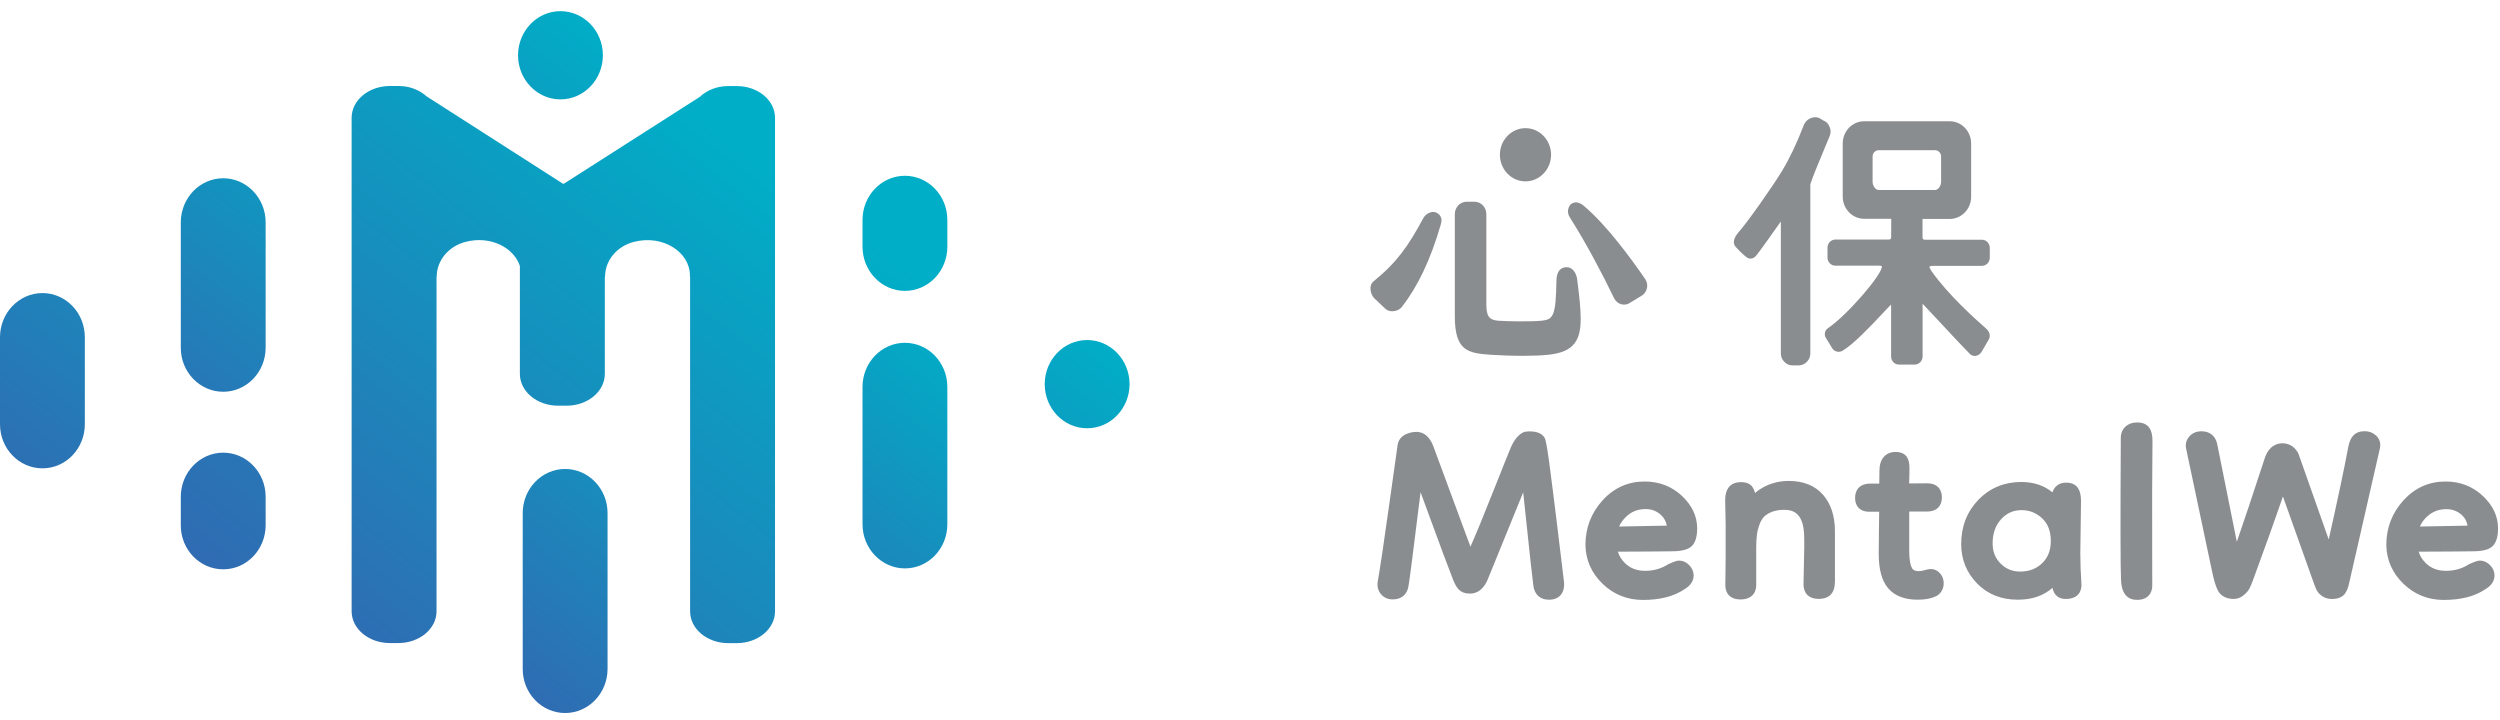
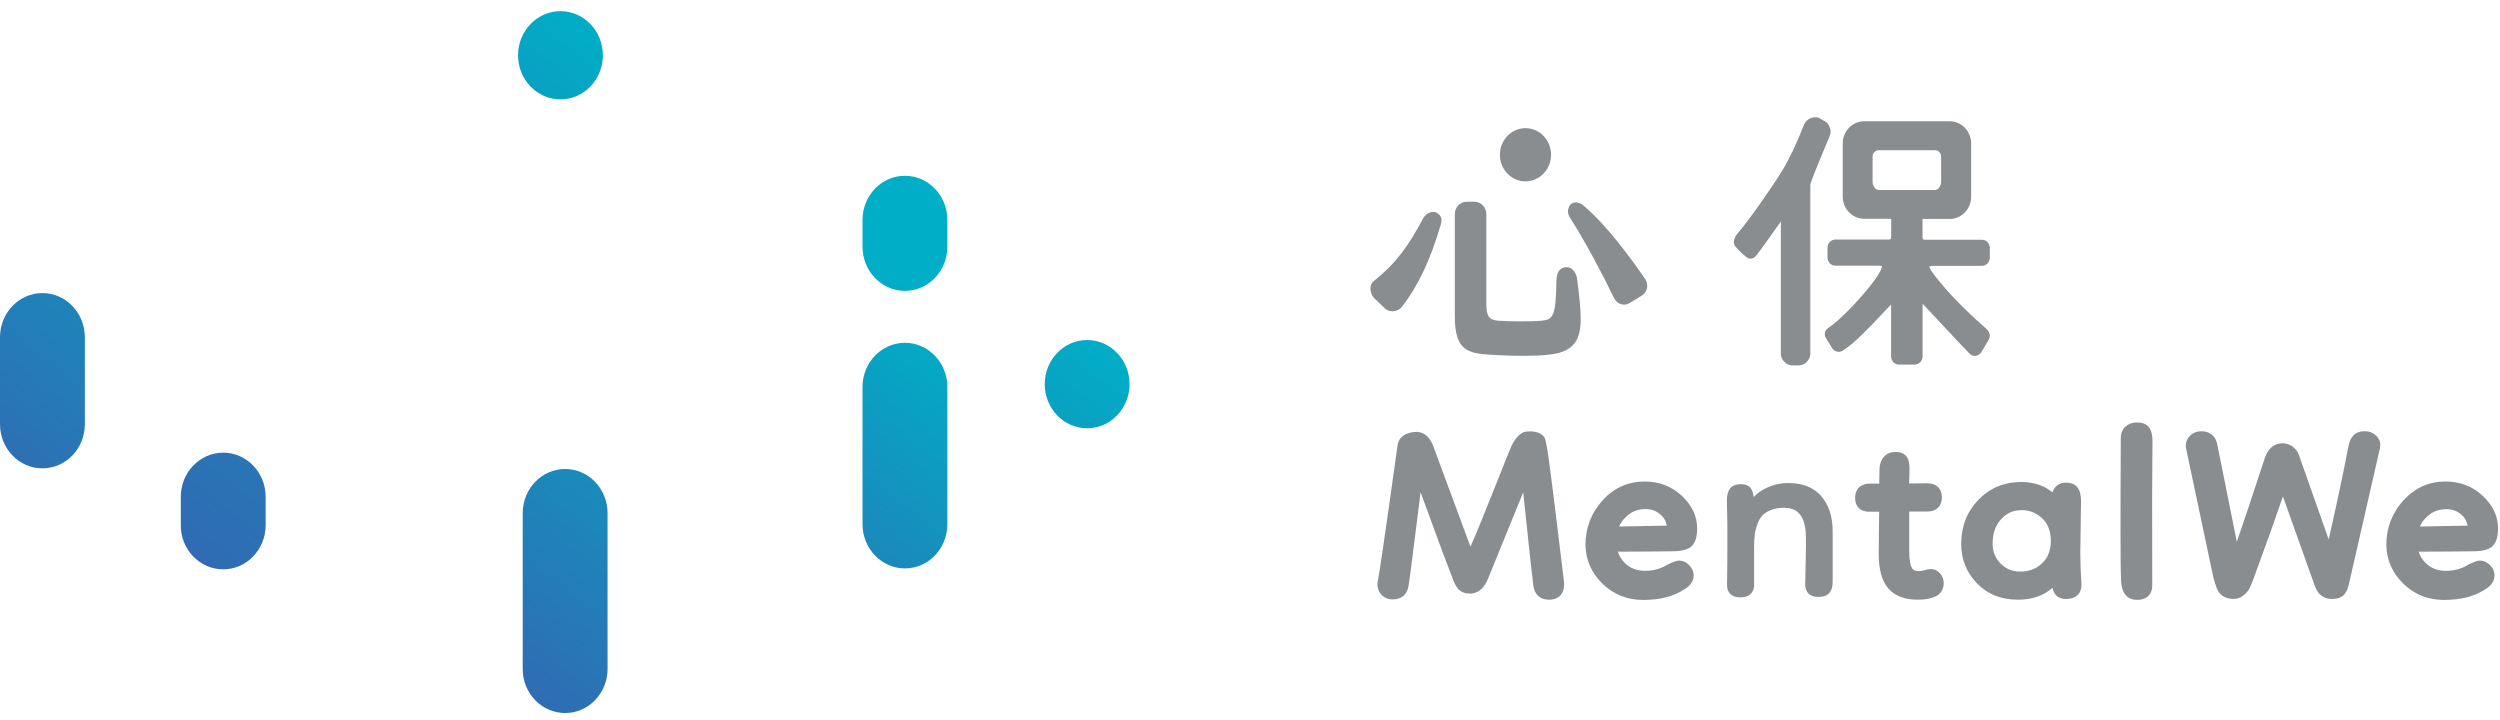
<svg xmlns="http://www.w3.org/2000/svg" width="125" height="36" viewBox="0 0 125 36" fill="none">
  <g clip-path="url(#clip0_1450_29025)">
-     <path d="M11.161 19.588C12.334 19.588 13.282 18.598 13.282 17.383V11.119C13.282 9.899 12.329 8.913 11.161 8.913C9.988 8.913 9.04 9.904 9.04 11.119V17.383C9.035 18.598 9.988 19.588 11.161 19.588Z" fill="url(#paint0_linear_1450_29025)" />
    <path d="M45.246 14.544C46.419 14.544 47.367 13.553 47.367 12.338V10.995C47.367 9.775 46.415 8.789 45.246 8.789C44.074 8.789 43.126 9.78 43.126 10.995V12.338C43.126 13.553 44.078 14.544 45.246 14.544Z" fill="url(#paint1_linear_1450_29025)" />
    <path d="M54.357 21.413C55.529 21.413 56.478 20.423 56.478 19.208C56.478 17.988 55.525 17.002 54.357 17.002C53.184 17.002 52.236 17.992 52.236 19.208C52.236 20.423 53.184 21.413 54.357 21.413Z" fill="url(#paint2_linear_1450_29025)" />
    <path d="M28.023 4.969C29.195 4.969 30.144 3.979 30.144 2.764C30.144 1.544 29.191 0.558 28.023 0.558C26.85 0.558 25.902 1.549 25.902 2.764C25.902 3.984 26.854 4.969 28.023 4.969Z" fill="url(#paint3_linear_1450_29025)" />
    <path d="M45.246 28.42C46.419 28.42 47.367 27.43 47.367 26.215V19.345C47.367 18.126 46.415 17.14 45.246 17.14C44.074 17.14 43.126 18.13 43.126 19.345V26.21C43.126 27.43 44.078 28.42 45.246 28.42Z" fill="url(#paint4_linear_1450_29025)" />
    <path d="M2.121 23.417C3.294 23.417 4.242 22.427 4.242 21.212V16.86C4.242 15.64 3.29 14.654 2.121 14.654C0.952 14.654 0 15.645 0 16.86V21.212C0 22.431 0.952 23.417 2.121 23.417Z" fill="url(#paint5_linear_1450_29025)" />
    <path d="M28.256 35.651C29.429 35.651 30.378 34.661 30.378 33.446V25.655C30.378 24.435 29.425 23.449 28.256 23.449C27.084 23.449 26.136 24.44 26.136 25.655V33.446C26.131 34.661 27.084 35.651 28.256 35.651Z" fill="url(#paint6_linear_1450_29025)" />
    <path d="M11.161 28.466C12.334 28.466 13.282 27.476 13.282 26.261V24.839C13.282 23.619 12.329 22.633 11.161 22.633C9.988 22.633 9.04 23.624 9.04 24.839V26.261C9.035 27.48 9.988 28.466 11.161 28.466Z" fill="url(#paint7_linear_1450_29025)" />
-     <path d="M36.842 4.304H36.405C35.841 4.304 35.338 4.515 34.994 4.841L28.19 9.188C28.177 9.188 28.164 9.188 28.151 9.188L21.316 4.809C21.285 4.781 21.258 4.758 21.227 4.731L21.214 4.722L21.206 4.717C20.87 4.46 20.425 4.3 19.931 4.3H19.495C18.436 4.3 17.581 5.011 17.581 5.891V30.561C17.581 31.442 18.436 32.153 19.495 32.153H19.913C20.972 32.153 21.827 31.442 21.827 30.561V13.833C21.832 13.833 21.836 13.829 21.836 13.824C21.836 13.058 22.392 12.329 23.269 12.095C24.526 11.765 25.69 12.38 25.994 13.297V13.301V18.694C25.994 19.574 26.85 20.285 27.908 20.285H28.327C29.385 20.285 30.241 19.574 30.241 18.694V13.833H30.245C30.249 13.833 30.254 13.829 30.254 13.824C30.254 13.054 30.809 12.325 31.691 12.095C33.155 11.715 34.496 12.614 34.496 13.769V13.833H34.505V30.566C34.505 31.447 35.36 32.157 36.418 32.157H36.837C37.896 32.157 38.751 31.447 38.751 30.566V5.896C38.755 5.015 37.9 4.304 36.842 4.304Z" fill="url(#paint8_linear_1450_29025)" />
    <path d="M77.4 23.418C77.302 22.671 77.228 22.205 77.166 21.998L77.146 21.949C77.049 21.787 76.857 21.698 76.576 21.677C76.491 21.669 76.385 21.673 76.268 21.69L76.222 21.702C75.984 21.807 75.785 22.043 75.621 22.428C75.43 22.89 75.188 23.495 74.891 24.245C74.595 24.992 74.337 25.637 74.115 26.18C73.916 26.667 73.713 27.138 73.51 27.596C73.475 27.511 73.444 27.434 73.421 27.357L71.568 22.339C71.404 21.921 71.158 21.706 70.834 21.698C70.655 21.698 70.487 21.734 70.327 21.811C70.089 21.925 70.007 22.099 69.98 22.237C69.976 22.266 69.941 22.529 69.867 23.028L69.555 25.251C69.282 27.195 69.087 28.497 68.974 29.134C68.95 29.332 69.005 29.511 69.126 29.653C69.251 29.799 69.422 29.872 69.637 29.872C70.015 29.872 70.257 29.673 70.319 29.312C70.351 29.121 70.413 28.679 70.499 27.985L70.975 24.201L71.583 25.864C72.094 27.259 72.484 28.302 72.742 28.963C72.816 29.158 72.898 29.3 72.992 29.397C73.105 29.515 73.257 29.572 73.448 29.572C73.705 29.596 74.053 29.474 74.283 28.943L76.206 24.217C76.268 24.781 76.343 25.495 76.432 26.363C76.565 27.649 76.674 28.631 76.756 29.28C76.811 29.665 77.049 29.88 77.431 29.88C77.653 29.88 77.825 29.815 77.942 29.685C78.059 29.555 78.11 29.373 78.094 29.125L77.766 26.424C77.622 25.154 77.497 24.148 77.4 23.418Z" fill="#8A8D8F" />
    <path d="M77.443 29.986C77.013 29.986 76.733 29.734 76.67 29.3C76.588 28.639 76.479 27.657 76.347 26.38C76.276 25.698 76.214 25.11 76.159 24.619L74.38 28.988C74.088 29.661 73.631 29.694 73.448 29.677C73.241 29.677 73.062 29.605 72.933 29.471C72.828 29.361 72.742 29.207 72.66 29C72.399 28.331 72.009 27.288 71.501 25.897L71.029 24.611L70.604 27.998C70.511 28.736 70.452 29.146 70.421 29.329C70.347 29.738 70.062 29.97 69.641 29.97C69.395 29.97 69.2 29.884 69.056 29.718C68.915 29.556 68.853 29.345 68.88 29.118C68.997 28.46 69.192 27.158 69.461 25.231L69.851 22.457C69.871 22.311 69.883 22.23 69.886 22.217C69.929 21.99 70.07 21.82 70.288 21.714C70.46 21.633 70.643 21.593 70.838 21.593C71.205 21.605 71.482 21.84 71.661 22.298L73.518 27.321C73.518 27.325 73.522 27.333 73.522 27.337C73.694 26.943 73.865 26.542 74.029 26.14C74.252 25.596 74.509 24.951 74.806 24.205C75.102 23.455 75.344 22.85 75.535 22.388C75.711 21.978 75.925 21.722 76.19 21.605L76.249 21.588C76.382 21.568 76.491 21.564 76.588 21.572C76.904 21.593 77.119 21.698 77.232 21.893L77.259 21.954C77.326 22.181 77.4 22.651 77.497 23.402C77.595 24.132 77.72 25.138 77.876 26.416L78.203 29.118C78.223 29.394 78.16 29.605 78.028 29.759C77.891 29.909 77.696 29.986 77.443 29.986ZM76.272 23.828L76.315 24.209C76.378 24.773 76.452 25.487 76.545 26.355C76.678 27.633 76.787 28.615 76.869 29.272C76.916 29.605 77.115 29.783 77.447 29.783C77.642 29.783 77.79 29.73 77.887 29.621C77.985 29.511 78.024 29.353 78.012 29.138L77.684 26.444C77.528 25.166 77.404 24.16 77.306 23.43C77.209 22.688 77.135 22.225 77.076 22.023L77.06 21.986C76.986 21.864 76.826 21.791 76.573 21.775C76.487 21.767 76.389 21.771 76.284 21.787L76.253 21.799C76.05 21.889 75.871 22.112 75.715 22.469C75.523 22.931 75.281 23.536 74.985 24.282C74.689 25.029 74.431 25.674 74.209 26.221C74.014 26.7 73.807 27.179 73.604 27.641L73.51 27.848L73.425 27.637C73.386 27.548 73.358 27.467 73.331 27.39L71.478 22.375C71.326 21.998 71.115 21.808 70.834 21.799C70.674 21.799 70.515 21.836 70.37 21.905C70.21 21.982 70.109 22.1 70.078 22.258C70.078 22.266 70.066 22.347 70.046 22.489L69.656 25.264C69.387 27.191 69.188 28.497 69.075 29.15C69.056 29.312 69.102 29.467 69.204 29.584C69.309 29.706 69.454 29.767 69.641 29.767C69.968 29.767 70.175 29.601 70.23 29.292C70.261 29.114 70.32 28.696 70.409 27.97L70.936 23.787L71.681 25.828C72.188 27.215 72.578 28.258 72.84 28.927C72.91 29.11 72.984 29.239 73.07 29.329C73.163 29.426 73.292 29.475 73.456 29.475C73.639 29.491 73.971 29.438 74.201 28.907L76.272 23.828Z" fill="#8A8D8F" />
    <path d="M83.668 27.462C84.121 27.454 84.406 27.369 84.55 27.198C84.69 27.036 84.757 26.78 84.757 26.415C84.757 25.835 84.507 25.312 84.011 24.853C83.524 24.403 82.923 24.172 82.229 24.172C81.429 24.172 80.746 24.48 80.192 25.085C79.642 25.689 79.365 26.415 79.365 27.247C79.381 27.973 79.662 28.602 80.2 29.117C80.735 29.632 81.39 29.892 82.143 29.892C82.974 29.892 83.653 29.717 84.16 29.377C84.437 29.21 84.577 29.007 84.577 28.764C84.577 28.606 84.515 28.46 84.386 28.326C84.257 28.196 84.109 28.127 83.949 28.127C83.887 28.127 83.785 28.143 83.458 28.294C83.099 28.525 82.693 28.638 82.252 28.638C81.811 28.638 81.46 28.504 81.179 28.229C80.953 28.005 80.817 27.758 80.762 27.478C81.051 27.478 81.374 27.474 81.726 27.474C82.607 27.47 83.142 27.478 83.668 27.462ZM83.442 26.383C83.192 26.395 81.609 26.419 80.817 26.436C80.891 26.184 81.035 25.961 81.254 25.754C81.534 25.49 81.87 25.36 82.279 25.36C82.603 25.36 82.872 25.466 83.106 25.677C83.313 25.863 83.422 26.095 83.442 26.383Z" fill="#8A8D8F" />
    <path d="M82.147 29.997C81.37 29.997 80.692 29.73 80.138 29.198C79.58 28.663 79.287 28.01 79.272 27.255C79.272 26.395 79.56 25.645 80.126 25.02C80.696 24.391 81.406 24.075 82.233 24.075C82.954 24.075 83.578 24.314 84.082 24.781C84.597 25.259 84.858 25.807 84.858 26.415C84.858 26.805 84.784 27.081 84.628 27.263C84.46 27.458 84.16 27.551 83.676 27.564C83.333 27.572 82.985 27.576 82.537 27.576C82.303 27.576 82.037 27.576 81.733 27.58C81.429 27.584 81.148 27.584 80.894 27.584C80.957 27.795 81.074 27.985 81.253 28.16C81.515 28.415 81.843 28.541 82.26 28.541C82.681 28.541 83.071 28.432 83.415 28.209C83.75 28.058 83.871 28.03 83.957 28.03C84.144 28.03 84.316 28.107 84.46 28.257C84.608 28.411 84.682 28.582 84.682 28.768C84.682 29.048 84.526 29.284 84.218 29.466C83.692 29.819 82.997 29.997 82.147 29.997ZM82.233 24.277C81.464 24.277 80.801 24.574 80.27 25.158C79.74 25.742 79.471 26.444 79.471 27.251C79.486 27.945 79.759 28.549 80.274 29.048C80.793 29.543 81.421 29.795 82.151 29.795C82.962 29.795 83.621 29.628 84.113 29.296C84.359 29.15 84.483 28.971 84.483 28.768C84.483 28.634 84.429 28.517 84.32 28.399C84.21 28.285 84.089 28.233 83.953 28.233C83.906 28.233 83.808 28.249 83.5 28.391C83.138 28.622 82.716 28.744 82.256 28.744C81.788 28.744 81.417 28.602 81.117 28.31C80.871 28.07 80.727 27.807 80.672 27.503L80.649 27.381H80.766C81.055 27.381 81.378 27.377 81.729 27.377C82.034 27.373 82.299 27.373 82.533 27.373C82.978 27.373 83.325 27.369 83.664 27.361C84.085 27.352 84.351 27.275 84.476 27.129C84.597 26.987 84.659 26.752 84.659 26.415C84.659 25.868 84.421 25.369 83.949 24.931C83.481 24.497 82.903 24.277 82.233 24.277ZM80.684 26.537L80.723 26.403C80.801 26.136 80.953 25.896 81.187 25.677L81.199 25.665C81.495 25.389 81.85 25.255 82.279 25.255C82.626 25.255 82.919 25.365 83.173 25.596C83.403 25.803 83.52 26.058 83.539 26.375L83.547 26.476L83.45 26.48C83.18 26.492 81.37 26.521 80.82 26.533L80.684 26.537ZM81.308 25.835C81.144 25.989 81.031 26.152 80.957 26.326C81.562 26.318 82.903 26.294 83.337 26.282C83.305 26.071 83.208 25.896 83.048 25.746C82.833 25.551 82.584 25.454 82.283 25.454C81.897 25.454 81.585 25.576 81.324 25.819L81.308 25.835Z" fill="#8A8D8F" />
    <path d="M89.43 24.152C88.989 24.152 88.571 24.257 88.189 24.464C87.994 24.57 87.826 24.7 87.682 24.85C87.659 24.659 87.612 24.513 87.538 24.412C87.44 24.278 87.276 24.209 87.046 24.209C86.796 24.209 86.613 24.282 86.5 24.428C86.399 24.562 86.348 24.748 86.344 25.004L86.367 26.209V27.754C86.367 28.071 86.364 28.375 86.36 28.663C86.356 28.951 86.352 29.15 86.352 29.255C86.352 29.645 86.59 29.868 87.003 29.868C87.635 29.868 87.705 29.438 87.705 29.255V27.357C87.705 27.125 87.717 26.915 87.74 26.732C87.76 26.561 87.807 26.379 87.873 26.196C87.936 26.026 88.017 25.884 88.119 25.774C88.22 25.665 88.361 25.576 88.544 25.503C88.728 25.43 88.95 25.389 89.203 25.389C89.664 25.393 90.28 25.547 90.296 26.85C90.303 27.134 90.3 27.551 90.284 28.095C90.268 28.647 90.26 29.024 90.26 29.223C90.26 29.62 90.499 29.847 90.912 29.847C91.166 29.847 91.353 29.779 91.466 29.649C91.579 29.523 91.634 29.332 91.634 29.085V26.574C91.634 25.831 91.439 25.235 91.06 24.805C90.686 24.371 90.136 24.152 89.43 24.152Z" fill="#8A8D8F" />
-     <path d="M87.015 29.973C86.547 29.973 86.266 29.706 86.266 29.259C86.266 29.154 86.27 28.955 86.274 28.663C86.278 28.375 86.282 28.075 86.282 27.758V26.213L86.258 25.008C86.258 24.728 86.317 24.521 86.434 24.367C86.567 24.197 86.777 24.107 87.054 24.107C87.316 24.107 87.507 24.188 87.624 24.351C87.678 24.432 87.721 24.529 87.752 24.647C87.869 24.545 88.002 24.452 88.15 24.371C88.544 24.156 88.977 24.046 89.434 24.046C90.167 24.046 90.744 24.278 91.146 24.732C91.544 25.182 91.747 25.799 91.747 26.57V29.081C91.747 29.352 91.681 29.564 91.552 29.714C91.415 29.868 91.205 29.945 90.924 29.945C90.456 29.945 90.175 29.673 90.175 29.219C90.175 29.02 90.183 28.639 90.198 28.091C90.214 27.551 90.218 27.134 90.21 26.854C90.194 25.653 89.668 25.495 89.211 25.491C88.973 25.491 88.763 25.527 88.587 25.596C88.419 25.665 88.287 25.746 88.197 25.843C88.103 25.941 88.029 26.075 87.971 26.233C87.908 26.407 87.865 26.578 87.846 26.744C87.823 26.923 87.811 27.13 87.811 27.357V29.255C87.815 29.426 87.756 29.973 87.015 29.973ZM87.054 24.31C86.836 24.31 86.676 24.371 86.586 24.493C86.496 24.606 86.453 24.777 86.453 25.004L86.477 26.209V27.758C86.477 28.075 86.473 28.379 86.469 28.667C86.465 28.955 86.461 29.154 86.461 29.259C86.461 29.685 86.761 29.77 87.015 29.77C87.514 29.77 87.62 29.491 87.62 29.259V27.361C87.62 27.125 87.631 26.91 87.655 26.724C87.678 26.541 87.721 26.355 87.791 26.164C87.858 25.977 87.951 25.823 88.061 25.706C88.17 25.588 88.322 25.486 88.517 25.409C88.712 25.332 88.946 25.292 89.211 25.292C89.999 25.3 90.389 25.811 90.401 26.854C90.409 27.138 90.405 27.559 90.389 28.103C90.374 28.651 90.366 29.028 90.366 29.227C90.366 29.661 90.666 29.75 90.92 29.75C91.142 29.75 91.306 29.693 91.404 29.584C91.497 29.474 91.548 29.308 91.548 29.089V26.578C91.548 25.86 91.365 25.288 90.998 24.878C90.631 24.464 90.105 24.257 89.426 24.257C89.001 24.257 88.599 24.359 88.232 24.558C88.045 24.659 87.885 24.781 87.752 24.923L87.612 25.073L87.588 24.866C87.569 24.691 87.526 24.566 87.464 24.476C87.386 24.363 87.249 24.31 87.054 24.31Z" fill="#8A8D8F" />
    <path d="M96.526 28.554C96.452 28.554 96.35 28.574 96.222 28.615C96.128 28.643 96.034 28.659 95.941 28.659C95.652 28.659 95.554 28.538 95.508 28.444C95.41 28.266 95.363 27.962 95.363 27.532V25.471H96.37C96.768 25.471 96.998 25.252 96.998 24.866C96.998 24.481 96.768 24.262 96.366 24.262L95.356 24.27C95.367 23.909 95.371 23.617 95.371 23.398C95.371 23.171 95.332 23.004 95.25 22.891C95.156 22.757 95.001 22.692 94.778 22.692C94.326 22.692 94.064 23 94.064 23.532L94.053 24.274H93.495C93.081 24.274 92.843 24.497 92.843 24.887C92.843 25.264 93.062 25.479 93.448 25.479H94.049C94.049 25.722 94.045 26.055 94.037 26.477C94.029 27.024 94.025 27.426 94.025 27.686C94.025 28.448 94.174 28.988 94.474 29.345C94.778 29.702 95.25 29.88 95.886 29.88C96.225 29.88 96.499 29.832 96.729 29.726C96.951 29.621 97.076 29.414 97.076 29.15C97.076 28.996 97.025 28.858 96.931 28.74C96.834 28.619 96.694 28.554 96.526 28.554Z" fill="#8A8D8F" />
    <path d="M95.894 29.985C95.231 29.985 94.731 29.795 94.408 29.413C94.092 29.04 93.936 28.476 93.936 27.689C93.936 27.43 93.94 27.028 93.947 26.48C93.951 26.115 93.955 25.819 93.959 25.588H93.456C93.015 25.588 92.754 25.328 92.754 24.894C92.754 24.448 93.034 24.18 93.503 24.18H93.963L93.971 23.539C93.971 22.951 94.275 22.598 94.782 22.598C95.036 22.598 95.223 22.679 95.336 22.837C95.43 22.967 95.473 23.154 95.473 23.401C95.473 23.6 95.469 23.856 95.457 24.172L96.366 24.164C96.822 24.164 97.095 24.428 97.095 24.87C97.095 25.312 96.822 25.576 96.37 25.576H95.461V27.531C95.461 28.042 95.531 28.282 95.594 28.395C95.621 28.444 95.679 28.557 95.945 28.557C96.027 28.557 96.112 28.545 96.198 28.517C96.335 28.476 96.444 28.452 96.53 28.452C96.725 28.452 96.893 28.533 97.017 28.683C97.13 28.821 97.185 28.979 97.185 29.158C97.185 29.458 97.037 29.701 96.779 29.823C96.534 29.933 96.245 29.985 95.894 29.985ZM93.503 24.379C93.249 24.379 92.949 24.468 92.949 24.89C92.949 25.296 93.226 25.381 93.456 25.381H94.154V25.482C94.154 25.726 94.15 26.058 94.142 26.48C94.135 27.028 94.131 27.43 94.131 27.685C94.131 28.419 94.267 28.943 94.552 29.276C94.837 29.608 95.285 29.779 95.89 29.779C96.218 29.779 96.479 29.73 96.694 29.632C96.881 29.543 96.982 29.377 96.982 29.15C96.982 29.02 96.939 28.906 96.861 28.805C96.776 28.699 96.662 28.647 96.526 28.647C96.46 28.647 96.37 28.667 96.249 28.703C96.144 28.736 96.042 28.752 95.941 28.752C95.687 28.752 95.516 28.667 95.422 28.484C95.317 28.29 95.266 27.977 95.266 27.523V25.365H96.37C96.612 25.365 96.9 25.28 96.9 24.862C96.9 24.448 96.612 24.359 96.366 24.359L95.254 24.371L95.258 24.265C95.27 23.904 95.274 23.616 95.274 23.397C95.274 23.195 95.243 23.048 95.172 22.951C95.098 22.846 94.966 22.793 94.778 22.793C94.38 22.793 94.162 23.056 94.162 23.531L94.15 24.375H93.503V24.379Z" fill="#8A8D8F" />
    <path d="M103.953 25.052C103.953 24.801 103.914 24.61 103.828 24.476C103.727 24.314 103.551 24.233 103.301 24.233C102.966 24.233 102.74 24.431 102.689 24.772C102.685 24.784 102.685 24.793 102.681 24.805C102.264 24.403 101.725 24.2 101.066 24.2C100.247 24.2 99.549 24.488 98.995 25.056C98.437 25.624 98.156 26.346 98.156 27.202C98.156 27.941 98.413 28.581 98.921 29.101C99.428 29.62 100.091 29.884 100.883 29.884C101.647 29.884 102.248 29.652 102.681 29.194C102.705 29.332 102.728 29.441 102.759 29.523C102.806 29.644 102.935 29.851 103.274 29.851C103.906 29.851 103.976 29.445 103.976 29.259C103.937 28.675 103.918 28.135 103.918 27.66L103.953 25.052ZM102.634 27.052C102.634 27.539 102.486 27.924 102.178 28.224C101.87 28.529 101.484 28.679 101.004 28.679C100.586 28.679 100.247 28.537 99.958 28.249C99.67 27.961 99.533 27.608 99.533 27.166C99.533 26.65 99.681 26.237 99.978 25.9C100.274 25.567 100.633 25.405 101.078 25.405C101.503 25.405 101.862 25.551 102.178 25.847C102.486 26.139 102.634 26.537 102.634 27.052Z" fill="#8A8D8F" />
    <path d="M100.887 29.985C100.064 29.985 99.381 29.714 98.855 29.174C98.328 28.634 98.059 27.969 98.059 27.203C98.059 26.322 98.351 25.576 98.925 24.983C99.498 24.395 100.22 24.099 101.066 24.099C101.683 24.099 102.209 24.274 102.623 24.618C102.717 24.314 102.962 24.132 103.302 24.132C103.586 24.132 103.793 24.229 103.91 24.42C104.004 24.57 104.051 24.777 104.051 25.052L104.016 27.657C104.016 28.131 104.035 28.667 104.074 29.247C104.074 29.462 103.996 29.949 103.278 29.949C102.869 29.949 102.72 29.677 102.674 29.559C102.654 29.511 102.639 29.458 102.623 29.393C102.182 29.787 101.601 29.985 100.887 29.985ZM101.066 24.298C100.275 24.298 99.6 24.578 99.061 25.125C98.523 25.677 98.254 26.375 98.254 27.198C98.254 27.912 98.504 28.525 98.991 29.028C99.479 29.527 100.119 29.782 100.887 29.782C101.62 29.782 102.202 29.559 102.615 29.121L102.752 28.979L102.783 29.178C102.806 29.316 102.83 29.413 102.853 29.486C102.9 29.608 103.009 29.75 103.274 29.75C103.774 29.75 103.879 29.482 103.879 29.259C103.84 28.683 103.821 28.144 103.821 27.661L103.856 25.056C103.856 24.821 103.821 24.651 103.746 24.537C103.665 24.407 103.516 24.343 103.302 24.343C103.013 24.343 102.83 24.505 102.787 24.797L102.748 25.016L102.619 24.89C102.217 24.493 101.695 24.298 101.066 24.298ZM101.004 28.776C100.563 28.776 100.197 28.626 99.888 28.318C99.58 28.01 99.432 27.633 99.432 27.162C99.432 26.622 99.588 26.184 99.904 25.827C100.22 25.47 100.602 25.3 101.074 25.3C101.527 25.3 101.905 25.454 102.241 25.77C102.572 26.087 102.732 26.505 102.732 27.048C102.732 27.564 102.572 27.973 102.245 28.294C101.917 28.622 101.511 28.776 101.004 28.776ZM101.078 25.507C100.665 25.507 100.329 25.657 100.048 25.969C99.767 26.29 99.631 26.679 99.631 27.166C99.631 27.58 99.76 27.908 100.029 28.176C100.298 28.448 100.618 28.578 101.008 28.578C101.46 28.578 101.823 28.44 102.116 28.152C102.401 27.872 102.541 27.511 102.541 27.052C102.541 26.566 102.401 26.196 102.112 25.921C101.815 25.641 101.476 25.507 101.078 25.507Z" fill="#8A8D8F" />
    <path d="M107.39 21.446C107.285 21.296 107.106 21.219 106.852 21.219C106.657 21.219 106.489 21.276 106.36 21.389C106.216 21.511 106.142 21.681 106.142 21.892C106.119 26.022 106.122 28.419 106.154 29.003C106.162 29.3 106.224 29.519 106.345 29.669C106.427 29.774 106.579 29.888 106.813 29.888C106.836 29.888 106.856 29.888 106.883 29.884C107.457 29.868 107.519 29.458 107.519 29.279L107.515 27.288C107.511 25.572 107.507 23.799 107.531 22.05C107.527 21.779 107.48 21.58 107.39 21.446Z" fill="#8A8D8F" />
    <path d="M106.809 29.989C106.532 29.989 106.36 29.852 106.267 29.734C106.134 29.564 106.064 29.328 106.052 29.008C106.021 28.424 106.017 26.026 106.04 21.892C106.04 21.653 106.13 21.454 106.294 21.312C106.442 21.186 106.629 21.122 106.848 21.122C107.137 21.122 107.343 21.211 107.468 21.393C107.574 21.544 107.624 21.762 107.624 22.055C107.605 23.742 107.605 25.454 107.609 27.113L107.613 29.288C107.613 29.45 107.558 29.973 106.883 29.994C106.86 29.985 106.832 29.989 106.809 29.989ZM106.848 21.32C106.676 21.32 106.528 21.369 106.415 21.466C106.294 21.568 106.232 21.714 106.232 21.888C106.208 26.022 106.212 28.412 106.243 28.996C106.251 29.271 106.306 29.466 106.411 29.6C106.485 29.693 106.622 29.803 106.864 29.783C107.316 29.77 107.41 29.503 107.41 29.28L107.406 27.105C107.402 25.45 107.398 23.734 107.421 22.047C107.421 21.799 107.382 21.621 107.304 21.503C107.226 21.381 107.07 21.32 106.848 21.32Z" fill="#8A8D8F" />
    <path d="M118.234 21.661C118.016 21.661 117.848 21.722 117.731 21.844C117.626 21.957 117.548 22.128 117.501 22.375C117.302 23.438 116.947 25.105 116.452 27.328L114.837 22.744C114.782 22.615 114.692 22.501 114.571 22.408C114.443 22.31 114.295 22.262 114.127 22.262C113.858 22.262 113.499 22.387 113.319 22.972C112.625 25.089 112.122 26.59 111.817 27.454L110.764 22.209C110.69 21.856 110.448 21.657 110.081 21.657C109.863 21.657 109.684 21.726 109.555 21.868C109.414 22.018 109.364 22.209 109.411 22.416L110.628 28.197C110.643 28.262 110.663 28.355 110.686 28.477C110.788 28.971 110.885 29.3 110.986 29.487C111.111 29.714 111.341 29.835 111.669 29.848C111.841 29.848 111.997 29.791 112.133 29.673C112.258 29.568 112.344 29.466 112.395 29.361C112.438 29.276 112.488 29.158 112.547 29.004C113.296 26.963 113.822 25.487 114.146 24.521L115.808 29.186C115.851 29.3 115.894 29.397 115.933 29.47C115.984 29.568 116.069 29.657 116.183 29.73C116.3 29.807 116.436 29.844 116.592 29.844C116.85 29.844 117.029 29.779 117.142 29.649C117.24 29.535 117.314 29.365 117.357 29.138L118.898 22.395C118.944 22.185 118.886 21.99 118.734 21.848C118.589 21.726 118.426 21.661 118.234 21.661Z" fill="#8A8D8F" />
    <path d="M116.589 29.949C116.413 29.949 116.261 29.904 116.128 29.819C115.999 29.738 115.906 29.636 115.843 29.523C115.801 29.442 115.758 29.34 115.715 29.227L114.147 24.825C113.819 25.787 113.323 27.174 112.637 29.044C112.578 29.198 112.524 29.32 112.481 29.409C112.422 29.527 112.329 29.64 112.192 29.754C112.04 29.884 111.864 29.949 111.669 29.949C111.303 29.937 111.045 29.799 110.901 29.539C110.792 29.34 110.69 29.004 110.589 28.501C110.565 28.383 110.546 28.29 110.53 28.225L109.309 22.444C109.255 22.205 109.317 21.977 109.481 21.807C109.629 21.645 109.832 21.564 110.078 21.564C110.487 21.564 110.772 21.795 110.858 22.192L111.841 27.089C112.153 26.196 112.617 24.805 113.226 22.943C113.437 22.265 113.881 22.164 114.127 22.164C114.314 22.164 114.482 22.221 114.63 22.326C114.767 22.432 114.868 22.558 114.931 22.708L116.436 26.975C116.901 24.902 117.228 23.353 117.412 22.355C117.462 22.087 117.548 21.896 117.669 21.77C117.806 21.628 117.997 21.56 118.243 21.56C118.457 21.56 118.644 21.633 118.8 21.775C118.984 21.941 119.05 22.172 118.995 22.42L117.455 29.166C117.404 29.409 117.326 29.592 117.217 29.722C117.076 29.876 116.873 29.949 116.589 29.949ZM110.078 21.762C109.887 21.762 109.731 21.823 109.621 21.945C109.504 22.071 109.461 22.225 109.501 22.399L110.718 28.18C110.733 28.245 110.753 28.338 110.776 28.46C110.874 28.943 110.971 29.263 111.065 29.442C111.174 29.64 111.373 29.742 111.666 29.75C111.81 29.75 111.946 29.697 112.063 29.6C112.177 29.503 112.255 29.413 112.301 29.32C112.344 29.235 112.395 29.121 112.45 28.971C113.199 26.922 113.725 25.458 114.049 24.493L114.139 24.229L115.894 29.158C115.933 29.263 115.972 29.352 116.011 29.43C116.054 29.511 116.124 29.588 116.226 29.649C116.327 29.713 116.448 29.75 116.585 29.75C116.811 29.75 116.971 29.697 117.064 29.588C117.15 29.486 117.217 29.332 117.26 29.125L118.8 22.379C118.839 22.205 118.793 22.046 118.664 21.933C118.543 21.823 118.399 21.767 118.235 21.767C118.044 21.767 117.895 21.819 117.802 21.917C117.708 22.014 117.642 22.172 117.599 22.395C117.404 23.446 117.049 25.113 116.546 27.352L116.472 27.685L114.743 22.781C114.7 22.671 114.619 22.574 114.513 22.489C114.404 22.407 114.271 22.363 114.127 22.363C113.784 22.363 113.542 22.578 113.409 23.004C112.719 25.117 112.212 26.626 111.903 27.49L111.786 27.823L110.663 22.233C110.601 21.925 110.398 21.762 110.078 21.762Z" fill="#8A8D8F" />
    <path d="M123.997 28.131C123.934 28.131 123.833 28.147 123.505 28.297C123.146 28.529 122.741 28.642 122.3 28.642C121.859 28.642 121.508 28.509 121.227 28.233C121.001 28.009 120.864 27.762 120.81 27.482C121.102 27.482 121.422 27.478 121.773 27.478C122.655 27.47 123.185 27.478 123.712 27.462C124.164 27.454 124.449 27.369 124.594 27.198C124.734 27.036 124.8 26.78 124.8 26.415C124.8 25.835 124.551 25.312 124.055 24.853C123.568 24.403 122.967 24.172 122.272 24.172C121.473 24.172 120.79 24.48 120.236 25.085C119.686 25.689 119.409 26.415 119.409 27.247C119.425 27.973 119.706 28.602 120.244 29.117C120.778 29.632 121.434 29.892 122.187 29.892C123.014 29.892 123.696 29.717 124.203 29.377C124.48 29.21 124.621 29.007 124.621 28.764C124.621 28.606 124.555 28.46 124.43 28.326C124.305 28.192 124.157 28.131 123.997 28.131ZM120.856 26.431C120.931 26.18 121.075 25.957 121.293 25.75C121.574 25.486 121.91 25.356 122.319 25.356C122.643 25.356 122.912 25.462 123.146 25.673C123.353 25.86 123.462 26.095 123.482 26.383C123.232 26.395 121.648 26.419 120.856 26.431Z" fill="#8A8D8F" />
    <path d="M122.19 29.997C121.41 29.997 120.735 29.73 120.181 29.198C119.624 28.663 119.331 28.01 119.315 27.255C119.315 26.395 119.604 25.645 120.17 25.02C120.743 24.391 121.449 24.075 122.276 24.075C122.998 24.075 123.622 24.314 124.125 24.781C124.64 25.259 124.902 25.807 124.902 26.415C124.902 26.805 124.824 27.085 124.668 27.267C124.5 27.462 124.196 27.555 123.712 27.564C123.369 27.572 123.021 27.576 122.577 27.576C122.343 27.576 122.077 27.576 121.773 27.58C121.469 27.584 121.192 27.584 120.934 27.584C120.997 27.795 121.114 27.985 121.293 28.16C121.555 28.415 121.886 28.541 122.3 28.541C122.721 28.541 123.111 28.432 123.454 28.209C123.79 28.058 123.907 28.03 123.997 28.03C124.184 28.03 124.355 28.107 124.504 28.257C124.652 28.407 124.726 28.582 124.726 28.768C124.726 29.048 124.57 29.284 124.262 29.466C123.735 29.819 123.041 29.997 122.19 29.997ZM122.276 24.277C121.508 24.277 120.845 24.574 120.31 25.158C119.78 25.742 119.51 26.444 119.51 27.251C119.526 27.945 119.799 28.549 120.314 29.048C120.833 29.543 121.461 29.795 122.19 29.795C123.002 29.795 123.661 29.628 124.153 29.296C124.402 29.146 124.523 28.971 124.523 28.768C124.523 28.639 124.469 28.513 124.359 28.403C124.25 28.29 124.129 28.233 123.993 28.233C123.946 28.233 123.848 28.249 123.54 28.391C123.177 28.626 122.756 28.744 122.296 28.744C121.832 28.744 121.457 28.602 121.157 28.31C120.911 28.07 120.767 27.807 120.712 27.503L120.689 27.381H120.806C121.098 27.381 121.418 27.377 121.769 27.377C122.073 27.373 122.339 27.373 122.573 27.373C123.017 27.373 123.361 27.369 123.704 27.361C124.125 27.352 124.391 27.275 124.515 27.129C124.64 26.987 124.699 26.752 124.699 26.415C124.699 25.868 124.461 25.369 123.989 24.931C123.525 24.497 122.947 24.277 122.276 24.277ZM120.724 26.537L120.763 26.403C120.841 26.136 120.993 25.896 121.227 25.677L121.246 25.661C121.527 25.393 121.882 25.255 122.319 25.255C122.666 25.255 122.959 25.365 123.209 25.596C123.439 25.803 123.556 26.058 123.575 26.375L123.583 26.476L123.486 26.48C123.212 26.492 121.406 26.521 120.856 26.533L120.724 26.537ZM122.323 25.458C121.937 25.458 121.625 25.58 121.36 25.823L121.34 25.839C121.188 25.985 121.071 26.148 120.997 26.326C121.601 26.318 122.939 26.294 123.376 26.282C123.345 26.071 123.248 25.896 123.088 25.746C122.869 25.555 122.62 25.458 122.323 25.458Z" fill="#8A8D8F" />
    <path d="M90.318 6.319C90.369 6.197 90.447 6.112 90.552 6.063C90.619 6.031 90.685 6.01 90.751 6.01C90.802 6.01 90.849 6.018 90.9 6.035L91.13 6.177C91.247 6.209 91.297 6.298 91.344 6.408C91.395 6.517 91.395 6.631 91.344 6.74C91.032 7.519 90.544 8.615 90.369 9.183V17.665C90.369 17.787 90.326 17.888 90.24 17.982C90.154 18.071 90.049 18.115 89.924 18.115H89.616C89.499 18.115 89.402 18.071 89.312 17.982C89.226 17.892 89.183 17.787 89.183 17.665V10.611C89.183 10.602 87.904 12.44 87.709 12.659C87.642 12.744 87.552 12.801 87.455 12.761C87.369 12.724 87.096 12.464 86.909 12.258C86.729 12.087 86.921 11.848 87.002 11.746C87.498 11.199 88.762 9.381 89.207 8.651C89.651 7.925 90.022 7.089 90.318 6.319Z" fill="#8A8D8F" />
    <path d="M89.928 18.27H89.62C89.464 18.27 89.327 18.209 89.214 18.091C89.101 17.974 89.043 17.832 89.043 17.669V11.073C88.52 11.816 87.954 12.611 87.822 12.765C87.708 12.911 87.552 12.968 87.404 12.907C87.267 12.846 86.94 12.517 86.807 12.367C86.686 12.254 86.593 12.027 86.893 11.653C87.385 11.106 88.637 9.309 89.085 8.574C89.464 7.954 89.834 7.179 90.186 6.266V6.262C90.248 6.108 90.353 5.994 90.494 5.925C90.638 5.852 90.794 5.84 90.946 5.893L91.192 6.039C91.352 6.096 91.426 6.217 91.481 6.347C91.547 6.497 91.547 6.659 91.481 6.81C91.383 7.049 91.27 7.329 91.149 7.609C90.899 8.209 90.642 8.826 90.517 9.211V17.669C90.517 17.832 90.459 17.974 90.345 18.091C90.228 18.209 90.088 18.27 89.928 18.27ZM89.175 10.448C89.191 10.448 89.21 10.453 89.234 10.461L89.335 10.493V17.665C89.335 17.746 89.362 17.811 89.421 17.872C89.479 17.933 89.542 17.961 89.62 17.961H89.928C90.014 17.961 90.08 17.933 90.139 17.872C90.197 17.811 90.225 17.746 90.225 17.665L90.232 9.134C90.357 8.736 90.622 8.1 90.88 7.483C90.997 7.203 91.114 6.927 91.211 6.684C91.246 6.607 91.246 6.542 91.215 6.473C91.172 6.371 91.141 6.339 91.091 6.323L91.055 6.307L90.825 6.165C90.821 6.165 90.786 6.161 90.751 6.161C90.708 6.161 90.665 6.173 90.618 6.197C90.54 6.234 90.49 6.29 90.455 6.376C90.096 7.304 89.721 8.096 89.331 8.732C88.875 9.475 87.607 11.296 87.112 11.848C86.932 12.071 86.987 12.124 87.01 12.144C87.225 12.379 87.459 12.594 87.513 12.619C87.533 12.627 87.576 12.586 87.595 12.562C87.74 12.4 88.473 11.357 88.824 10.858C89.062 10.525 89.113 10.448 89.175 10.448Z" fill="#8A8D8F" />
    <path d="M99.212 16.545C98.475 15.896 97.239 14.764 96.447 13.629C96.111 13.146 96.513 13.134 96.716 13.134H99.091C99.224 13.134 99.333 13.02 99.333 12.882V12.387C99.333 12.249 99.224 12.136 99.091 12.136H96.216C96.084 12.136 95.975 12.022 95.975 11.884V10.797H97.48C97.991 10.797 98.405 10.367 98.405 9.836V7.174C98.405 6.643 97.991 6.213 97.48 6.213H93.197C92.686 6.213 92.273 6.643 92.273 7.174V9.836C92.273 10.367 92.686 10.797 93.197 10.797H94.703L94.699 11.884C94.699 12.022 94.59 12.136 94.457 12.136H91.762C91.629 12.136 91.52 12.249 91.52 12.387V12.882C91.52 13.02 91.629 13.134 91.762 13.134H93.657C93.837 13.134 94.192 13.093 94.227 13.276C94.332 13.787 92.304 15.973 91.496 16.517C91.305 16.643 91.41 16.805 91.41 16.805L91.73 17.332C91.801 17.438 91.941 17.474 92.05 17.409C92.994 16.841 94.703 14.712 94.703 14.947V17.827C94.703 17.965 94.812 18.079 94.945 18.079H95.737C95.869 18.079 95.979 17.965 95.979 17.827V14.813C96.572 15.409 97.952 16.935 98.592 17.58C98.694 17.681 98.865 17.641 98.943 17.519L99.298 16.906C99.376 16.781 99.322 16.643 99.212 16.545ZM93.931 9.653C93.685 9.653 93.482 9.361 93.482 9.101V7.823C93.482 7.568 93.681 7.357 93.931 7.357H96.755C97.001 7.357 97.204 7.564 97.204 7.823V9.101C97.204 9.357 97.004 9.653 96.755 9.653H93.931Z" fill="#8A8D8F" />
    <path d="M95.736 18.229H94.945C94.73 18.229 94.555 18.047 94.555 17.823V15.227C94.422 15.357 94.242 15.552 94.075 15.73C93.49 16.351 92.686 17.203 92.124 17.539C91.953 17.641 91.726 17.588 91.613 17.418L91.289 16.886C91.278 16.87 91.219 16.769 91.246 16.635C91.258 16.566 91.301 16.468 91.422 16.391C92.347 15.771 94.164 13.669 94.09 13.308C94.051 13.276 93.833 13.28 93.751 13.284H93.661H91.765C91.551 13.284 91.375 13.101 91.375 12.878V12.383C91.375 12.16 91.551 11.978 91.765 11.978H94.461C94.515 11.978 94.558 11.933 94.558 11.876L94.562 10.939H93.205C92.616 10.939 92.136 10.44 92.136 9.828V7.175C92.136 6.562 92.616 6.063 93.205 6.063H97.488C98.077 6.063 98.557 6.562 98.557 7.175V9.836C98.557 10.448 98.077 10.947 97.488 10.947H96.126V11.884C96.126 11.941 96.169 11.986 96.224 11.986H99.099C99.314 11.986 99.489 12.168 99.489 12.391V12.886C99.489 13.11 99.314 13.292 99.099 13.292H96.723C96.524 13.292 96.478 13.32 96.47 13.333C96.47 13.333 96.466 13.389 96.571 13.548C97.422 14.769 98.846 16.022 99.314 16.436C99.493 16.594 99.54 16.821 99.427 16.996L99.072 17.604C99.001 17.71 98.896 17.779 98.779 17.795C98.674 17.807 98.569 17.771 98.494 17.698C98.167 17.369 97.644 16.805 97.137 16.262C96.762 15.86 96.407 15.479 96.13 15.187V17.835C96.123 18.05 95.951 18.229 95.736 18.229ZM94.683 14.773C94.707 14.773 94.726 14.777 94.749 14.789L94.839 14.829L94.847 14.947V17.827C94.847 17.884 94.89 17.929 94.945 17.929H95.736C95.791 17.929 95.834 17.884 95.834 17.827V14.456L96.084 14.704C96.376 14.996 96.848 15.503 97.347 16.038C97.851 16.582 98.374 17.142 98.697 17.466C98.709 17.479 98.728 17.483 98.748 17.483C98.779 17.479 98.81 17.458 98.826 17.434L99.181 16.825C99.224 16.756 99.15 16.683 99.126 16.659C98.654 16.241 97.211 14.967 96.337 13.718C96.283 13.637 96.111 13.393 96.212 13.187C96.314 12.984 96.595 12.984 96.727 12.984H99.103C99.158 12.984 99.201 12.939 99.201 12.882V12.387C99.201 12.331 99.158 12.286 99.103 12.286H96.228C96.013 12.286 95.838 12.103 95.838 11.88V10.639H97.492C97.921 10.639 98.268 10.278 98.268 9.832V7.175C98.268 6.728 97.921 6.367 97.492 6.367H93.209C92.779 6.367 92.432 6.728 92.432 7.175V9.836C92.432 10.282 92.779 10.643 93.209 10.643H94.863L94.855 11.884C94.855 12.107 94.679 12.286 94.465 12.286H91.769C91.715 12.286 91.672 12.331 91.672 12.387V12.882C91.672 12.939 91.715 12.984 91.769 12.984H93.747C93.977 12.976 94.32 12.967 94.379 13.247C94.511 13.888 92.354 16.132 91.582 16.651C91.519 16.692 91.531 16.716 91.539 16.728L91.859 17.255C91.882 17.292 91.937 17.308 91.98 17.28C92.507 16.963 93.294 16.128 93.868 15.519C94.422 14.927 94.57 14.773 94.683 14.773ZM96.755 9.803H93.93C93.591 9.803 93.337 9.434 93.337 9.101V7.824C93.337 7.483 93.603 7.207 93.93 7.207H96.755C97.082 7.207 97.347 7.483 97.347 7.824V9.101C97.347 9.434 97.094 9.803 96.755 9.803ZM93.93 7.511C93.766 7.511 93.63 7.653 93.63 7.824V9.101C93.63 9.276 93.77 9.499 93.93 9.499H96.755C96.915 9.499 97.055 9.276 97.055 9.101V7.824C97.055 7.649 96.918 7.511 96.755 7.511H93.93Z" fill="#8A8D8F" />
    <path d="M71.789 10.785C71.629 10.688 71.387 10.817 71.293 10.984C70.509 12.436 69.924 13.247 68.766 14.188C68.602 14.322 68.664 14.635 68.805 14.793L69.347 15.308C69.491 15.47 69.842 15.43 69.975 15.259C70.802 14.201 71.418 12.829 71.89 11.211C71.945 11.04 71.972 10.895 71.789 10.785Z" fill="#8A8D8F" />
    <path d="M69.62 15.564C69.468 15.564 69.331 15.511 69.242 15.414L68.707 14.907C68.578 14.765 68.512 14.566 68.524 14.383C68.532 14.25 68.586 14.14 68.676 14.067C69.862 13.106 70.424 12.282 71.165 10.907C71.239 10.769 71.379 10.659 71.531 10.615C71.648 10.582 71.766 10.595 71.859 10.651C72.152 10.83 72.074 11.106 72.031 11.252C71.528 12.984 70.892 14.323 70.088 15.353C69.99 15.475 69.827 15.556 69.643 15.56C69.639 15.564 69.632 15.564 69.62 15.564ZM71.664 10.903C71.644 10.903 71.625 10.907 71.613 10.911C71.539 10.931 71.461 10.992 71.426 11.057C70.665 12.469 70.084 13.313 68.859 14.306C68.836 14.327 68.82 14.359 68.82 14.404C68.812 14.497 68.855 14.615 68.918 14.684L69.452 15.191C69.495 15.235 69.561 15.256 69.639 15.252C69.737 15.248 69.827 15.211 69.87 15.154C70.646 14.156 71.266 12.85 71.758 11.159C71.808 10.984 71.797 10.956 71.719 10.911C71.699 10.907 71.684 10.903 71.664 10.903Z" fill="#8A8D8F" />
    <path d="M78.35 13.515H78.327C78.042 13.515 77.972 13.759 77.968 14.055C77.945 15.751 77.828 16.116 77.102 16.185C76.572 16.238 75.359 16.225 74.89 16.185C74.282 16.132 74.169 15.791 74.169 15.199V10.704C74.169 10.449 73.97 10.242 73.724 10.242H73.334C73.088 10.242 72.889 10.449 72.889 10.704V15.816C72.889 17.406 73.435 17.511 74.539 17.584C75.222 17.629 76.646 17.674 77.438 17.584C79.1 17.394 79.033 16.481 78.717 13.978C78.69 13.763 78.557 13.515 78.35 13.515Z" fill="#8A8D8F" />
    <path d="M76.193 17.791C75.573 17.791 74.937 17.767 74.528 17.738C73.388 17.661 72.741 17.535 72.741 15.819V10.704C72.741 10.363 73.006 10.087 73.334 10.087H73.724C74.052 10.087 74.317 10.363 74.317 10.704V15.199C74.317 15.807 74.45 15.994 74.902 16.035C75.347 16.071 76.552 16.087 77.087 16.035C77.66 15.978 77.797 15.787 77.82 14.051C77.828 13.483 78.101 13.361 78.323 13.361H78.347C78.631 13.361 78.819 13.661 78.858 13.957C79.068 15.621 79.162 16.59 78.733 17.158C78.487 17.483 78.089 17.661 77.449 17.734C77.114 17.775 76.657 17.791 76.193 17.791ZM73.334 10.392C73.17 10.392 73.034 10.53 73.034 10.704V15.815C73.034 17.272 73.47 17.361 74.547 17.43C75.249 17.479 76.654 17.519 77.422 17.43C77.98 17.365 78.315 17.223 78.51 16.968C78.869 16.493 78.772 15.576 78.573 13.994C78.553 13.836 78.46 13.665 78.354 13.665H78.331C78.249 13.665 78.124 13.665 78.12 14.055C78.097 15.674 78.011 16.25 77.122 16.335C76.572 16.387 75.339 16.375 74.883 16.335C74.095 16.266 74.028 15.71 74.028 15.195V10.704C74.028 10.534 73.896 10.392 73.728 10.392H73.334Z" fill="#8A8D8F" />
    <path d="M82.142 14.038C81.44 13.008 80.211 11.337 79.099 10.404C78.951 10.278 78.771 10.209 78.623 10.335C78.522 10.517 78.514 10.627 78.627 10.809C79.357 11.949 80.238 13.588 80.831 14.838C80.94 15.069 81.221 15.146 81.424 15L82.033 14.631C82.224 14.501 82.275 14.233 82.142 14.038Z" fill="#8A8D8F" />
    <path d="M81.202 15.231C81.155 15.231 81.108 15.223 81.061 15.211C80.905 15.17 80.776 15.057 80.702 14.906C80.164 13.775 79.275 12.099 78.506 10.894C78.346 10.643 78.381 10.464 78.494 10.262L78.53 10.221C78.713 10.063 78.951 10.091 79.189 10.29C80.344 11.259 81.607 13 82.259 13.953C82.345 14.079 82.38 14.233 82.353 14.387C82.325 14.541 82.243 14.675 82.118 14.764L81.502 15.138C81.416 15.199 81.311 15.231 81.202 15.231ZM78.736 10.44C78.674 10.562 78.678 10.611 78.752 10.728C79.528 11.941 80.421 13.637 80.968 14.773C81.003 14.846 81.065 14.894 81.135 14.915C81.21 14.935 81.284 14.923 81.346 14.878L81.962 14.505C82.013 14.468 82.052 14.403 82.064 14.335C82.076 14.261 82.06 14.193 82.021 14.132C81.377 13.191 80.133 11.47 79.005 10.525C78.892 10.428 78.803 10.399 78.736 10.44Z" fill="#8A8D8F" />
    <path d="M76.275 8.919C76.902 8.919 77.41 8.39 77.41 7.738C77.41 7.086 76.902 6.558 76.275 6.558C75.648 6.558 75.14 7.086 75.14 7.738C75.14 8.39 75.648 8.919 76.275 8.919Z" fill="#8A8D8F" />
    <path d="M76.275 9.069C75.569 9.069 74.995 8.473 74.995 7.738C74.995 7.004 75.569 6.408 76.275 6.408C76.981 6.408 77.554 7.004 77.554 7.738C77.554 8.473 76.977 9.069 76.275 9.069ZM76.275 6.712C75.729 6.712 75.288 7.174 75.288 7.738C75.288 8.306 75.733 8.765 76.275 8.765C76.817 8.765 77.262 8.302 77.262 7.738C77.262 7.17 76.817 6.712 76.275 6.712Z" fill="#8A8D8F" />
  </g>
  <defs>
    <linearGradient id="paint0_linear_1450_29025" x1="3.371" y1="25.016" x2="19.538" y2="4.346" gradientUnits="userSpaceOnUse">
      <stop stop-color="#3A5DAE" />
      <stop offset="1" stop-color="#00AEC7" />
    </linearGradient>
    <linearGradient id="paint1_linear_1450_29025" x1="17.134" y1="50.535" x2="45.888" y2="13.773" gradientUnits="userSpaceOnUse">
      <stop stop-color="#3A5DAE" />
      <stop offset="1" stop-color="#00AEC7" />
    </linearGradient>
    <linearGradient id="paint2_linear_1450_29025" x1="38.675" y1="40.887" x2="56.713" y2="17.826" gradientUnits="userSpaceOnUse">
      <stop stop-color="#3A5DAE" />
      <stop offset="1" stop-color="#00AEC7" />
    </linearGradient>
    <linearGradient id="paint3_linear_1450_29025" x1="12.343" y1="24.444" x2="30.381" y2="1.383" gradientUnits="userSpaceOnUse">
      <stop stop-color="#3A5DAE" />
      <stop offset="1" stop-color="#00AEC7" />
    </linearGradient>
    <linearGradient id="paint4_linear_1450_29025" x1="34.743" y1="37.304" x2="49.617" y2="18.287" gradientUnits="userSpaceOnUse">
      <stop stop-color="#3A5DAE" />
      <stop offset="1" stop-color="#00AEC7" />
    </linearGradient>
    <linearGradient id="paint5_linear_1450_29025" x1="-4.608" y1="28.343" x2="15.371" y2="2.8" gradientUnits="userSpaceOnUse">
      <stop stop-color="#3A5DAE" />
      <stop offset="1" stop-color="#00AEC7" />
    </linearGradient>
    <linearGradient id="paint6_linear_1450_29025" x1="22.195" y1="37.926" x2="38.959" y2="16.494" gradientUnits="userSpaceOnUse">
      <stop stop-color="#3A5DAE" />
      <stop offset="1" stop-color="#00AEC7" />
    </linearGradient>
    <linearGradient id="paint7_linear_1450_29025" x1="4.778" y1="34.371" x2="33.166" y2="-1.923" gradientUnits="userSpaceOnUse">
      <stop stop-color="#3A5DAE" />
      <stop offset="1" stop-color="#00AEC7" />
    </linearGradient>
    <linearGradient id="paint8_linear_1450_29025" x1="13.485" y1="38.53" x2="37.48" y2="7.852" gradientUnits="userSpaceOnUse">
      <stop stop-color="#3A5DAE" />
      <stop offset="1" stop-color="#00AEC7" />
    </linearGradient>
    <clipPath id="clip0_1450_29025">
      <rect width="125" height="36" fill="white" />
    </clipPath>
  </defs>
</svg>